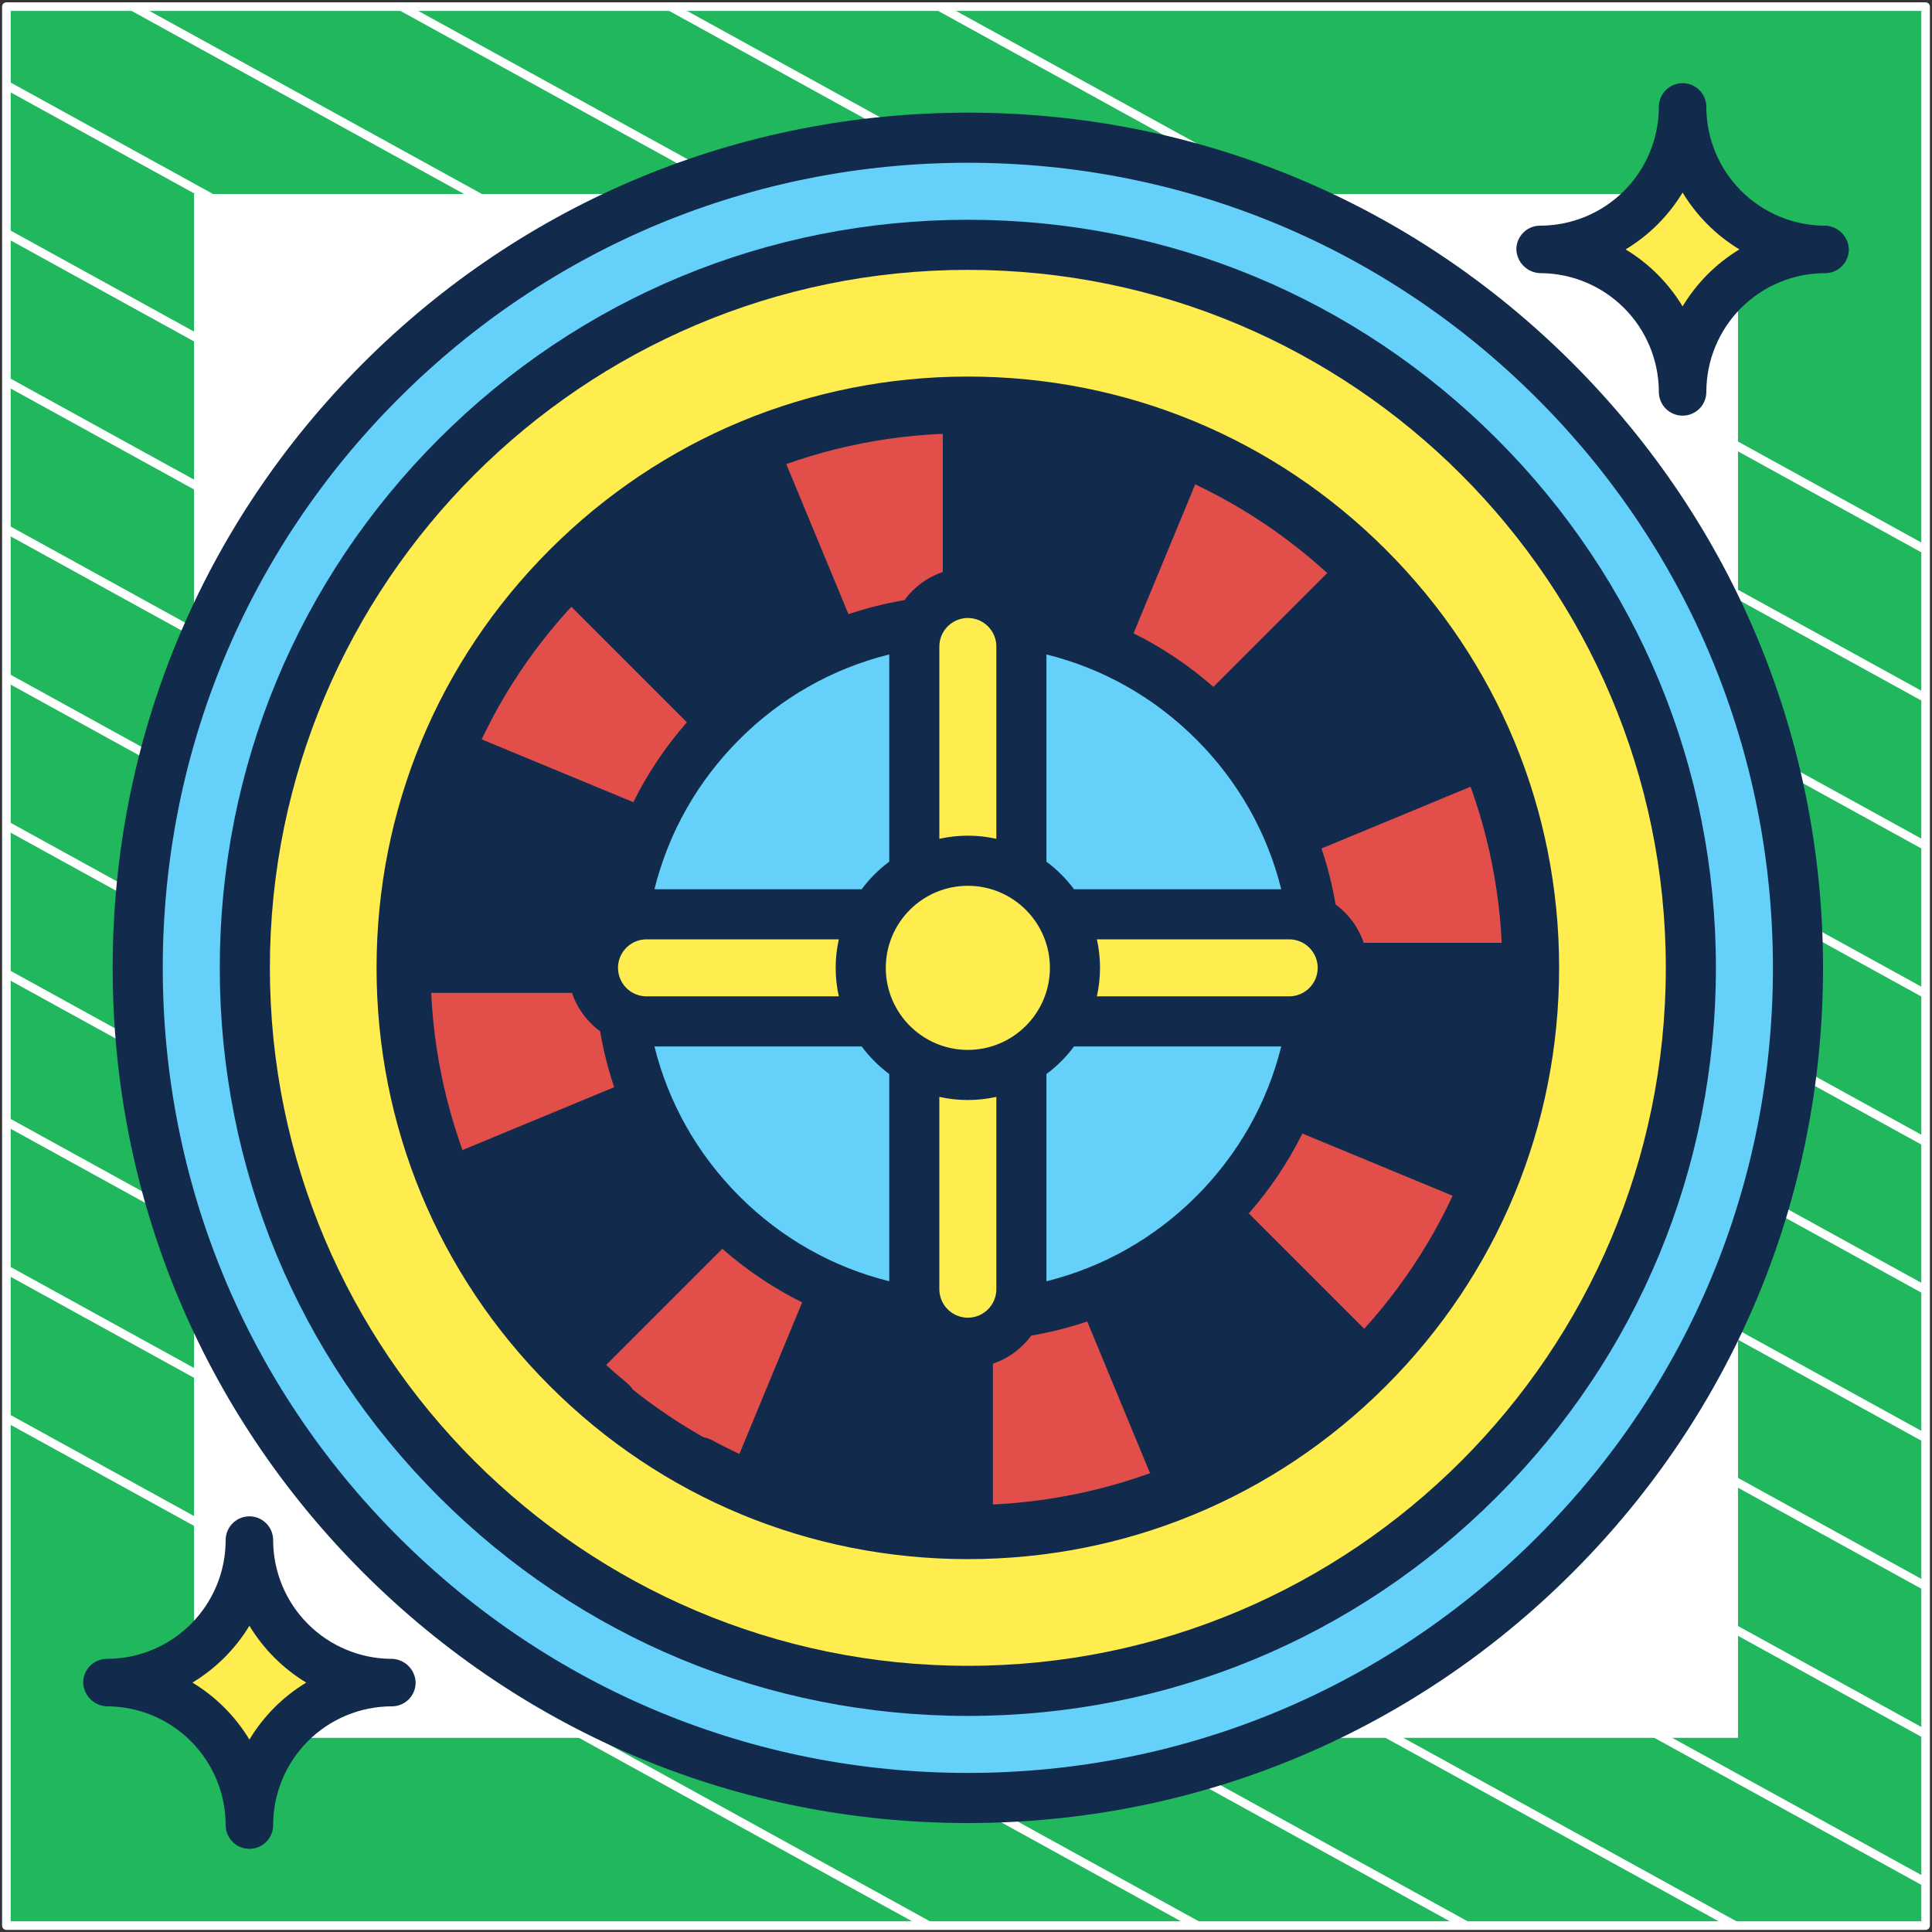
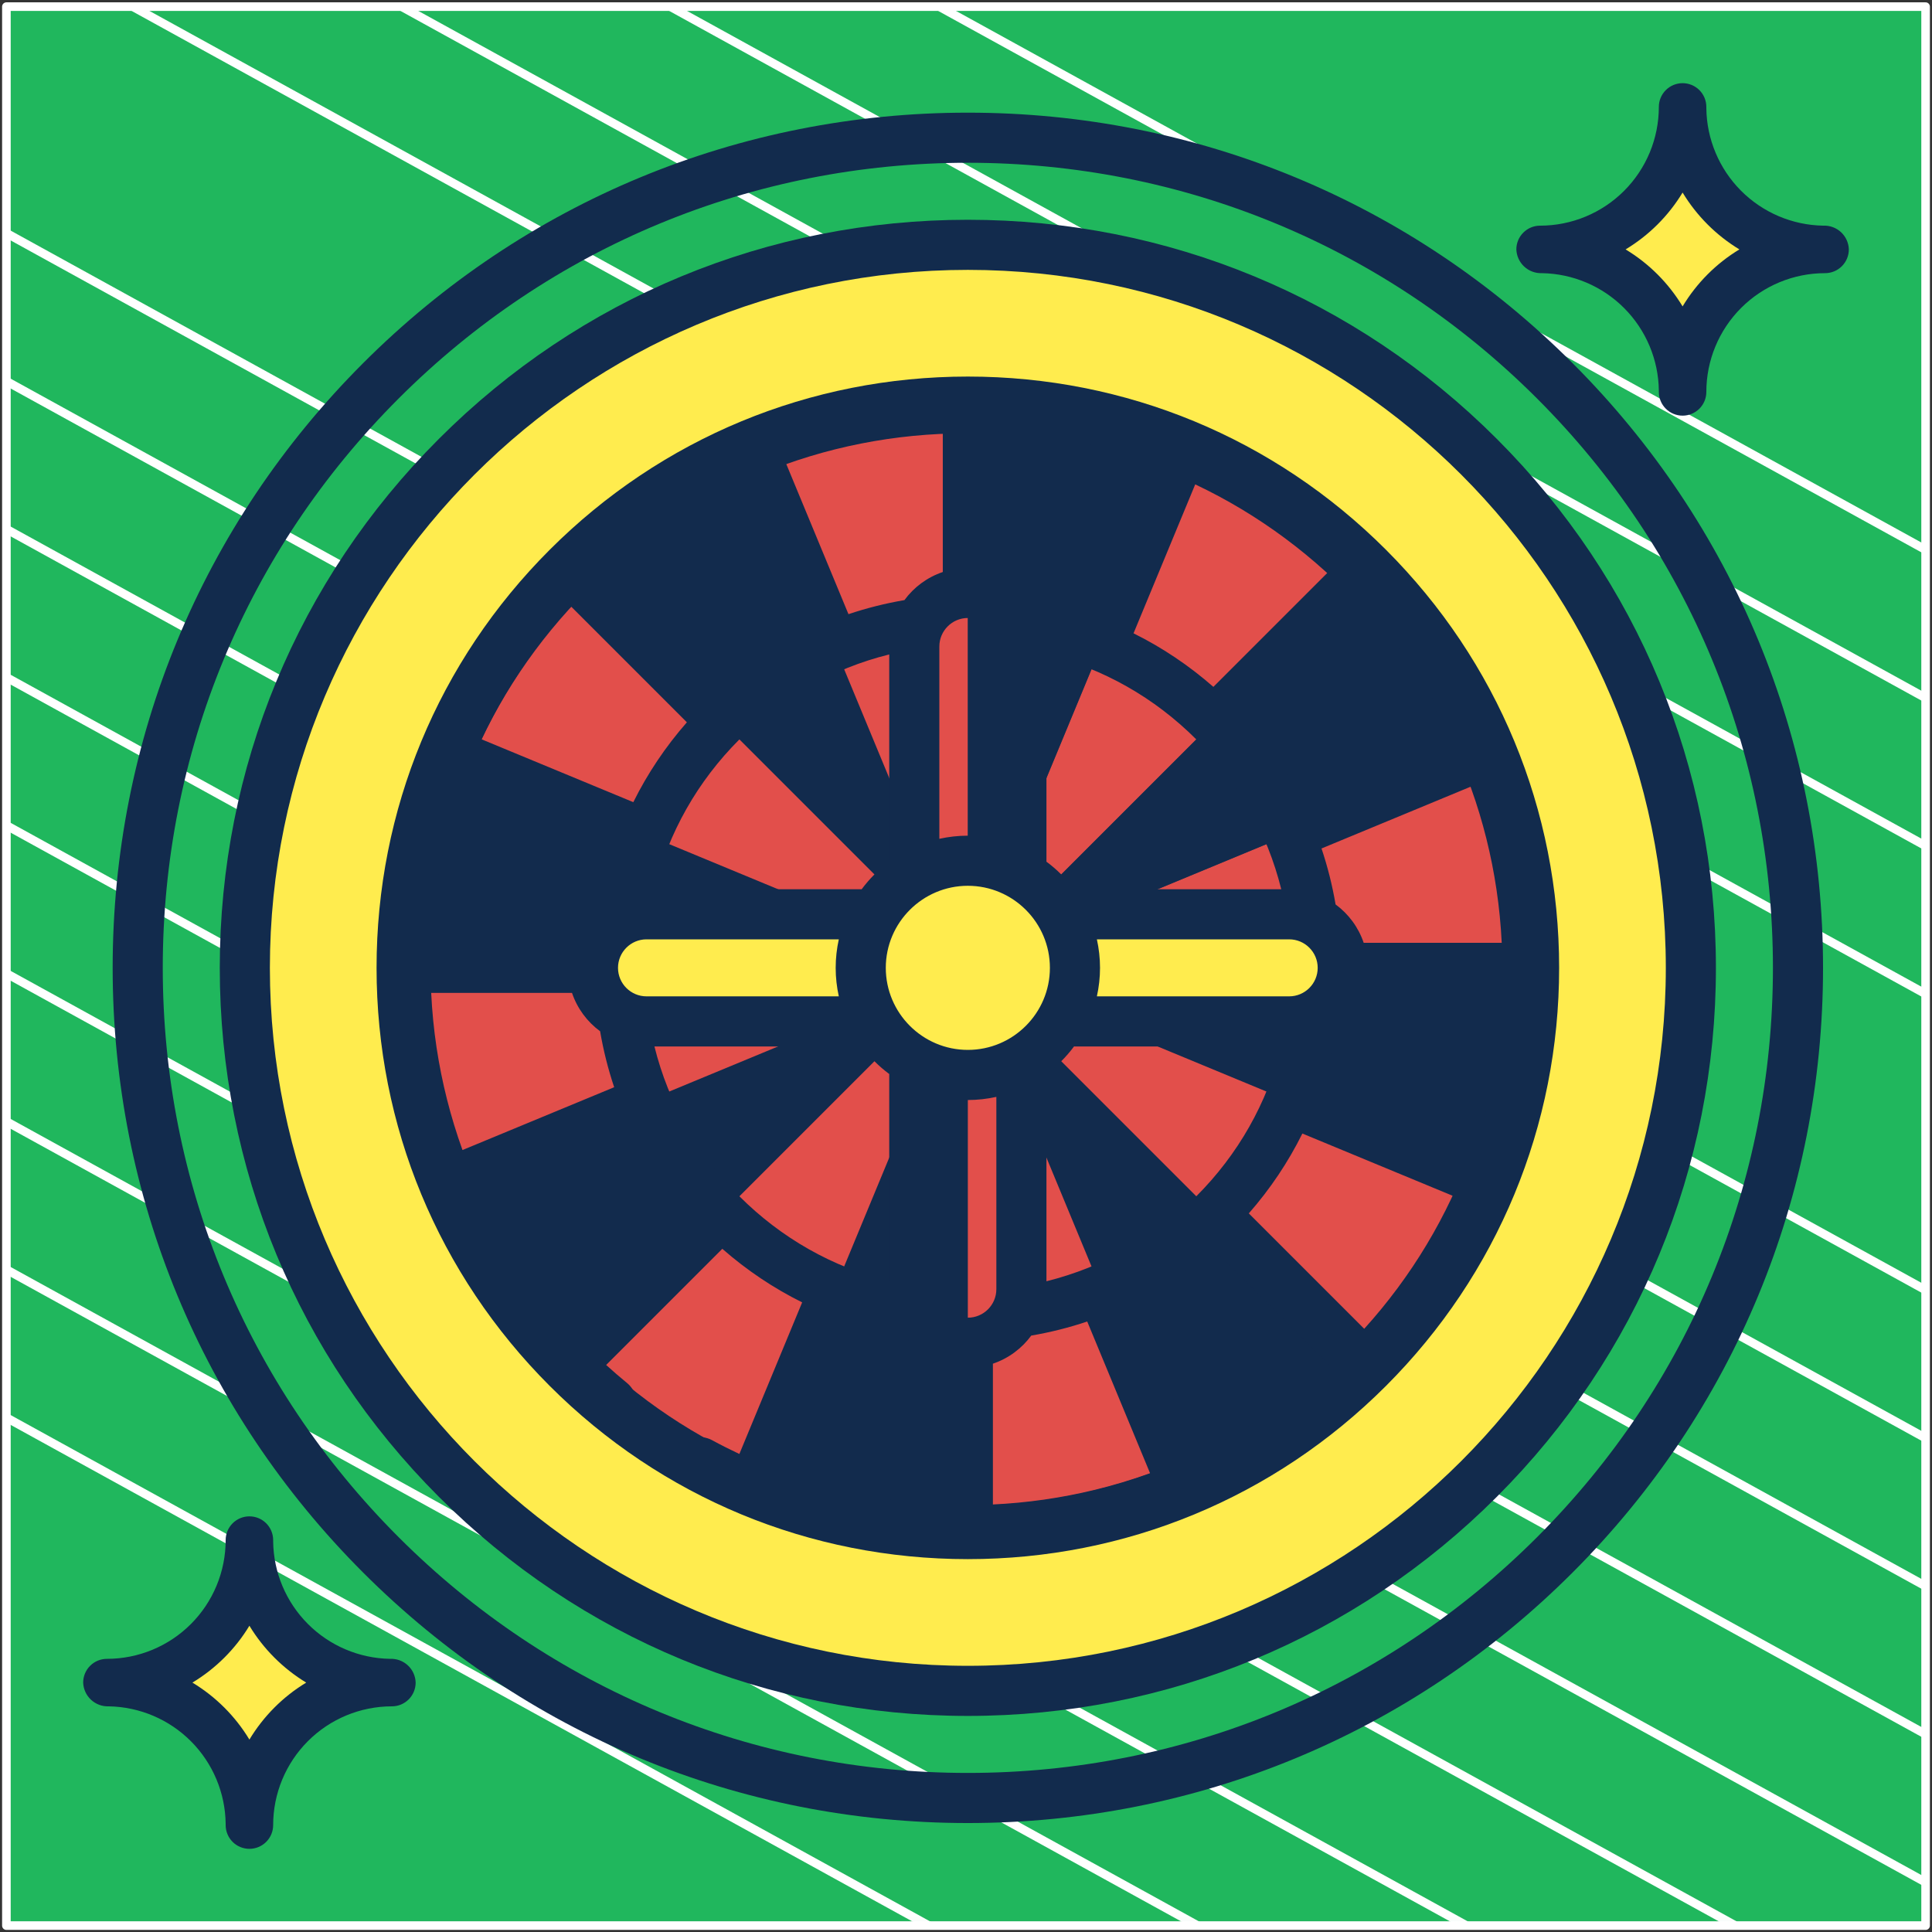
<svg xmlns="http://www.w3.org/2000/svg" width="302" height="302" viewBox="0 0 302 302" fill="none">
  <rect x="0" y="0" width="302" height="302" fill="#333333" stroke="none" />
  <path d="M301 1.038H1V301H301V1.038Z" fill="#20B75D" stroke="white" stroke-width="1.346" stroke-linejoin="round" />
  <mask id="mask0_104_3199" style="mask-type:luminance" maskUnits="userSpaceOnUse" x="1" y="1" width="300" height="300">
    <path d="M301 1H1V300.962H301V1Z" fill="white" />
  </mask>
  <g mask="url(#mask0_104_3199)">
    <path d="M-285.023 64.085L219.795 342.086" stroke="white" stroke-width="1.346" stroke-miterlimit="10" />
    <path d="M-263.954 52.544L240.932 330.581" stroke="white" stroke-width="1.346" stroke-miterlimit="10" />
    <path d="M-242.819 41.04L261.999 319.04" stroke="white" stroke-width="1.346" stroke-miterlimit="10" />
    <path d="M-221.682 29.536L283.136 307.536" stroke="white" stroke-width="1.346" stroke-miterlimit="10" />
    <path d="M-200.545 18.032L304.272 296.032" stroke="white" stroke-width="1.346" stroke-miterlimit="10" />
    <path d="M-179.41 6.528L325.409 284.528" stroke="white" stroke-width="1.346" stroke-miterlimit="10" />
    <path d="M-158.273 -5.013L346.545 273.024" stroke="white" stroke-width="1.346" stroke-miterlimit="10" />
    <path d="M-137.205 -16.517L367.613 261.483" stroke="white" stroke-width="1.346" stroke-miterlimit="10" />
    <path d="M-116.069 -28.021L388.749 249.979" stroke="white" stroke-width="1.346" stroke-miterlimit="10" />
-     <path d="M-94.932 -39.525L409.886 238.475" stroke="white" stroke-width="1.346" stroke-miterlimit="10" />
    <path d="M-73.796 -51.029L431.023 226.971" stroke="white" stroke-width="1.346" stroke-miterlimit="10" />
    <path d="M-52.659 -62.533L452.159 215.467" stroke="white" stroke-width="1.346" stroke-miterlimit="10" />
    <path d="M-31.591 -74.075L473.227 203.963" stroke="white" stroke-width="1.346" stroke-miterlimit="10" />
    <path d="M-10.454 -85.579L494.364 192.422" stroke="white" stroke-width="1.346" stroke-miterlimit="10" />
  </g>
-   <path d="M271 31H31V270.975H271V31Z" fill="white" stroke="white" stroke-width="1.346" stroke-miterlimit="10" />
-   <path d="M151.288 281.051C222.954 281.051 281.051 222.954 281.051 151.288C281.051 79.623 222.954 21.526 151.288 21.526C79.623 21.526 21.526 79.623 21.526 151.288C21.526 222.954 79.623 281.051 151.288 281.051Z" fill="#65D1FB" />
  <path d="M151.289 264.307C213.707 264.307 264.307 213.707 264.307 151.289C264.307 88.87 213.707 38.27 151.289 38.27C88.87 38.27 38.27 88.87 38.27 151.289C38.27 213.707 88.87 264.307 151.289 264.307Z" fill="#FFEC4E" />
  <path d="M151.288 239.192C199.836 239.192 239.192 199.836 239.192 151.288C239.192 102.74 199.836 63.385 151.288 63.385C102.74 63.385 63.385 102.74 63.385 151.288C63.385 199.836 102.74 239.192 151.288 239.192Z" fill="#E24F4B" />
  <path d="M151.289 151.289L184.926 232.496C195.669 228.041 205.35 221.542 213.446 213.446L151.289 151.289Z" fill="#122B4D" />
  <path d="M151.288 151.288L117.651 70.081C106.908 74.536 97.227 81.035 89.131 89.131L151.288 151.288Z" fill="#122B4D" />
  <path d="M89.131 213.446L151.288 151.289L70.081 184.926C74.536 195.669 81.035 205.35 89.131 213.446Z" fill="#122B4D" />
  <path d="M117.651 232.496C128.016 236.795 139.369 239.192 151.288 239.192V151.289L117.651 232.496Z" fill="#122B4D" />
  <path d="M176.917 89.416C169.02 86.141 160.37 84.314 151.289 84.314V151.288L176.917 89.416Z" fill="#4B3F4E" />
  <path d="M213.161 125.66C209.766 117.475 204.815 110.099 198.646 103.931L151.289 151.289L213.161 125.66Z" fill="#4B3F4E" />
  <path d="M70.081 117.651C65.782 128.016 63.385 139.369 63.385 151.288H151.288L70.081 117.651Z" fill="#122B4D" />
  <path d="M232.496 117.651C228.041 106.908 221.542 97.227 213.446 89.131L151.289 151.288L232.496 117.651Z" fill="#122B4D" />
  <path d="M184.926 70.081C174.561 65.782 163.208 63.385 151.289 63.385V151.288L184.926 70.081Z" fill="#122B4D" />
  <path d="M232.496 184.926C236.795 174.561 239.192 163.208 239.192 151.289H151.289L232.496 184.926Z" fill="#122B4D" />
-   <path d="M151.289 205.705C181.342 205.705 205.705 181.342 205.705 151.289C205.705 121.235 181.342 96.872 151.289 96.872C121.235 96.872 96.872 121.235 96.872 151.289C96.872 181.342 121.235 205.705 151.289 205.705Z" fill="#65D1FB" />
  <path d="M201.519 159.66H101.057C96.434 159.66 92.686 155.912 92.686 151.288C92.686 146.665 96.434 142.917 101.057 142.917H201.519C206.142 142.917 209.89 146.665 209.89 151.288C209.891 155.912 206.143 159.66 201.519 159.66Z" fill="#FFEC4E" />
-   <path d="M142.917 201.519V101.057C142.917 96.434 146.665 92.686 151.289 92.686C155.912 92.686 159.66 96.434 159.66 101.057V201.519C159.66 206.142 155.912 209.89 151.289 209.89C146.665 209.891 142.917 206.143 142.917 201.519Z" fill="#FFEC4E" />
  <path d="M151.289 168.032C160.536 168.032 168.033 160.536 168.033 151.288C168.033 142.041 160.536 134.545 151.289 134.545C142.041 134.545 134.545 142.041 134.545 151.288C134.545 160.536 142.041 168.032 151.289 168.032Z" fill="#FFEC4E" />
  <path d="M245.814 56.763C220.565 31.515 186.996 17.61 151.289 17.61C115.582 17.61 82.012 31.515 56.763 56.763C31.515 82.012 17.61 115.582 17.61 151.289C17.61 186.996 31.515 220.565 56.763 245.814C82.012 271.062 115.582 284.968 151.289 284.968C186.996 284.968 220.565 271.062 245.814 245.814C271.062 220.565 284.968 186.996 284.968 151.289C284.968 115.582 271.062 82.012 245.814 56.763ZM240.275 240.275C216.506 264.045 184.904 277.135 151.289 277.135C117.674 277.135 86.071 264.045 62.302 240.275C38.532 216.506 25.442 184.904 25.442 151.289C25.442 117.674 38.532 86.071 62.302 62.302C86.071 38.532 117.674 25.442 151.289 25.442C184.904 25.442 216.506 38.532 240.275 62.302C264.045 86.071 277.135 117.674 277.135 151.289C277.135 184.904 264.045 216.506 240.275 240.275Z" fill="#122B4D" />
  <path d="M216.644 85.933C199.187 68.476 175.977 58.862 151.289 58.862C126.601 58.862 103.39 68.476 85.933 85.933C68.476 103.39 58.862 126.601 58.862 151.289C58.862 175.977 68.476 199.187 85.933 216.644C103.39 234.101 126.601 243.715 151.289 243.715C175.977 243.715 199.187 234.101 216.644 216.644C234.101 199.187 243.715 175.977 243.715 151.289C243.715 126.601 234.101 103.39 216.644 85.933ZM212.815 212.815C196.38 229.249 174.53 238.299 151.289 238.299C128.047 238.299 106.197 229.249 89.763 212.815C73.328 196.38 64.278 174.53 64.278 151.289C64.278 128.047 73.328 106.197 89.763 89.763C106.197 73.328 128.047 64.278 151.289 64.278C174.53 64.278 196.38 73.328 212.815 89.763C229.249 106.197 238.299 128.047 238.299 151.289C238.299 174.53 229.249 196.38 212.815 212.815Z" fill="#122B4D" />
  <path d="M213.983 88.594C197.167 71.778 174.809 62.517 151.027 62.517C127.246 62.517 104.888 71.778 88.072 88.594C71.256 105.41 61.995 127.768 61.995 151.55C61.995 175.331 71.256 197.689 88.072 214.505C104.888 231.321 127.246 240.582 151.027 240.582C174.809 240.582 197.167 231.321 213.983 214.505C230.799 197.689 240.06 175.331 240.06 151.55C240.06 127.768 230.799 105.41 213.983 88.594ZM210.294 210.816C194.463 226.647 173.416 235.365 151.027 235.365C128.639 235.365 107.591 226.647 91.761 210.816C75.93 194.986 67.212 173.938 67.212 151.55C67.212 129.161 75.93 108.114 91.761 92.283C107.591 76.452 128.639 67.734 151.027 67.734C173.416 67.734 194.463 76.452 210.294 92.283C226.125 108.114 234.843 129.161 234.843 151.55C234.843 173.938 226.125 194.986 210.294 210.816Z" fill="#122B4D" />
  <path d="M233.974 68.603C211.889 46.517 182.523 34.353 151.289 34.353C120.054 34.353 90.689 46.517 68.603 68.603C46.517 90.689 34.353 120.054 34.353 151.288C34.353 182.523 46.516 211.888 68.603 233.974C90.688 256.06 120.054 268.224 151.288 268.224C182.523 268.224 211.888 256.06 233.974 233.974C256.06 211.888 268.223 182.523 268.223 151.288C268.223 120.054 256.061 90.689 233.974 68.603ZM151.289 260.391C91.129 260.391 42.186 211.448 42.186 151.288C42.186 91.129 91.129 42.185 151.289 42.185C211.448 42.185 260.392 91.129 260.392 151.288C260.392 211.448 211.448 260.391 151.289 260.391Z" fill="#122B4D" />
  <path d="M242.081 137.669C238.681 115.096 227.115 94.73 209.516 80.322C207.841 78.951 205.374 79.198 204.004 80.871C202.634 82.545 202.88 85.012 204.554 86.382C205.673 87.298 206.762 88.243 207.827 89.211L189.669 107.369C185.851 104.021 181.664 101.216 177.188 98.996L187.004 75.298C188.441 75.976 189.865 76.691 191.269 77.453C193.171 78.486 195.548 77.781 196.58 75.88C197.612 73.98 196.908 71.602 195.007 70.57C175.019 59.716 151.793 56.7 129.607 62.077C107.273 67.49 87.909 80.982 75.081 100.07C62.252 119.157 57.073 142.183 60.496 164.907C63.897 187.48 75.462 207.846 93.062 222.255C93.79 222.851 94.668 223.141 95.541 223.141C96.674 223.141 97.799 222.651 98.573 221.705C99.944 220.031 99.698 217.564 98.024 216.194C96.905 215.278 95.816 214.333 94.751 213.365L112.909 195.207C116.727 198.554 120.914 201.36 125.39 203.579L115.574 227.278C114.137 226.6 112.713 225.885 111.309 225.123C109.407 224.091 107.03 224.795 105.998 226.695C104.966 228.596 105.67 230.974 107.571 232.006C121.089 239.346 136.083 243.101 151.239 243.101C158.494 243.101 165.789 242.24 172.971 240.499C195.305 235.086 214.669 221.594 227.497 202.506C240.324 183.419 245.504 160.393 242.081 137.669ZM230.303 179.778L206.572 169.949C207.524 167.113 208.26 164.192 208.771 161.201C210.794 159.717 212.346 157.629 213.164 155.205H235.184C234.8 163.606 233.154 171.883 230.303 179.778ZM187.013 227.3L177.188 203.58C181.664 201.36 185.851 198.555 189.669 195.207L207.847 213.385C201.643 219.042 194.626 223.731 187.013 227.3ZM186.997 186.998C180.449 193.546 172.422 198.079 163.576 200.279V168.032C163.576 167.984 163.571 167.937 163.569 167.89C165.214 166.671 166.67 165.214 167.89 163.57C167.937 163.571 167.984 163.577 168.032 163.577H200.279C198.079 172.422 193.546 180.45 186.997 186.998ZM151.288 205.975C148.832 205.975 146.833 203.976 146.833 201.519V171.459C148.269 171.776 149.759 171.949 151.288 171.949C152.818 171.949 154.308 171.776 155.744 171.459V201.519C155.744 203.976 153.745 205.975 151.288 205.975ZM139 168.032V200.279C130.155 198.079 122.127 193.545 115.579 186.996C109.031 180.448 104.498 172.421 102.298 163.576H134.545C134.593 163.576 134.64 163.571 134.687 163.569C135.907 165.212 137.364 166.67 139.008 167.889C139.006 167.938 139 167.984 139 168.032ZM75.287 187.008L98.997 177.188C101.217 181.664 104.022 185.851 107.369 189.669L89.206 207.833C83.531 201.614 78.848 194.595 75.287 187.008ZM68.241 163.741C67.813 160.898 67.537 158.049 67.401 155.205H89.413C90.231 157.628 91.782 159.716 93.806 161.2C94.317 164.192 95.052 167.113 96.005 169.948L72.294 179.769C70.438 174.613 69.071 169.25 68.241 163.741ZM72.274 122.799L96.005 132.628C95.052 135.464 94.317 138.385 93.806 141.376C91.783 142.861 90.231 144.948 89.413 147.372H67.393C67.777 138.971 69.423 130.694 72.274 122.799ZM115.564 75.277L125.389 98.997C120.913 101.216 116.726 104.022 112.907 107.369L94.73 89.191C100.934 83.535 107.951 78.846 115.564 75.277ZM115.579 115.58C122.127 109.031 130.155 104.498 139 102.298V134.545C139 134.593 139.006 134.639 139.008 134.686C137.363 135.905 135.907 137.363 134.687 139.007C134.64 139.005 134.593 138.999 134.545 138.999H102.298C104.498 130.155 109.031 122.128 115.579 115.58ZM151.287 96.602H151.288H151.29C153.746 96.603 155.744 98.601 155.744 101.058V131.118C154.308 130.801 152.818 130.628 151.289 130.628C149.76 130.628 148.27 130.801 146.834 131.118V101.058C146.833 98.602 148.831 96.603 151.287 96.602ZM163.576 134.545V102.298C172.422 104.498 180.45 109.032 186.998 115.581C193.546 122.129 198.079 130.156 200.279 139.001H168.032C167.984 139.001 167.937 139.006 167.89 139.008C166.67 137.364 165.213 135.907 163.569 134.688C163.571 134.639 163.576 134.593 163.576 134.545ZM227.29 115.569L203.58 125.389C201.36 120.913 198.555 116.726 195.208 112.907L213.371 94.744C219.045 100.963 223.729 107.982 227.29 115.569ZM234.335 138.836C234.764 141.679 235.039 144.528 235.176 147.372H213.164C212.346 144.949 210.794 142.861 208.771 141.377C208.26 138.385 207.524 135.464 206.572 132.629L230.283 122.808C232.139 127.964 233.506 133.327 234.335 138.836ZM151.288 164.115C144.215 164.115 138.462 158.361 138.462 151.288C138.462 144.216 144.216 138.462 151.288 138.462C158.361 138.462 164.115 144.216 164.115 151.288C164.115 158.361 158.361 164.115 151.288 164.115ZM101.058 155.744C98.601 155.744 96.603 153.745 96.603 151.288C96.603 148.832 98.602 146.833 101.058 146.833H131.118C130.801 148.269 130.629 149.759 130.629 151.288C130.629 152.818 130.801 154.308 131.118 155.744H101.058ZM171.459 146.833H201.519C203.976 146.833 205.975 148.832 205.975 151.288C205.975 153.745 203.976 155.744 201.519 155.744H171.459C171.776 154.308 171.949 152.818 171.949 151.288C171.949 149.759 171.776 148.269 171.459 146.833ZM169.949 96.005C167.113 95.052 164.192 94.318 161.201 93.806C159.717 91.782 157.629 90.231 155.205 89.413V67.403C163.578 67.79 171.855 69.432 179.77 72.294L169.949 96.005ZM131.452 69.689C136.717 68.413 142.047 67.658 147.372 67.406V89.413C144.949 90.23 142.861 91.782 141.376 93.805C138.385 94.317 135.464 95.052 132.628 96.004L122.804 72.287C125.625 71.275 128.509 70.403 131.452 69.689ZM89.195 94.733L107.369 112.908C104.022 116.726 101.216 120.914 98.997 125.39L75.277 115.565C77.083 111.729 79.184 108.008 81.582 104.44C83.894 100.998 86.443 97.759 89.195 94.733ZM132.628 206.572C135.464 207.524 138.385 208.259 141.376 208.771C142.86 210.794 144.948 212.346 147.372 213.164V235.174C138.999 234.787 130.721 233.145 122.806 230.283L132.628 206.572ZM171.125 232.887C165.859 234.164 160.53 234.919 155.205 235.17V213.164C157.628 212.346 159.716 210.794 161.201 208.771C164.192 208.26 167.113 207.524 169.949 206.572L179.773 230.289C176.952 231.302 174.068 232.174 171.125 232.887ZM213.382 207.844L195.208 189.669C198.555 185.851 201.361 181.663 203.58 177.187L227.3 187.012C225.494 190.848 223.393 194.569 220.995 198.137C218.683 201.579 216.134 204.817 213.382 207.844Z" fill="#122B4D" />
  <path d="M237.832 38.988C244.511 38.988 250.917 41.641 255.639 46.364C260.362 51.087 263.015 57.492 263.015 64.171C263.015 57.492 265.669 51.087 270.391 46.364C275.114 41.641 281.52 38.988 288.199 38.988C281.52 38.988 275.114 36.335 270.391 31.612C265.669 26.889 263.015 20.484 263.015 13.805C263.015 20.484 260.362 26.889 255.639 31.612C250.917 36.335 244.511 38.988 237.832 38.988Z" fill="#FFEC4E" />
  <path d="M241.022 42.699C245.858 42.778 250.473 44.74 253.886 48.168C257.3 51.596 259.242 56.219 259.301 61.056V61.26C259.301 62.245 259.692 63.189 260.389 63.885C261.085 64.581 262.029 64.972 263.014 64.972C263.998 64.972 264.942 64.581 265.639 63.885C266.335 63.189 266.726 62.245 266.726 61.26C266.726 56.337 268.681 51.616 272.162 48.135C275.643 44.654 280.365 42.699 285.287 42.699C286.272 42.699 287.216 42.307 287.912 41.611C288.609 40.915 289 39.971 289 38.986C288.985 38.479 288.87 37.98 288.66 37.518C288.451 37.055 288.151 36.639 287.78 36.294C287.408 35.949 286.971 35.681 286.495 35.505C286.019 35.33 285.512 35.252 285.005 35.274C280.167 35.195 275.551 33.232 272.137 29.803C268.724 26.373 266.782 21.747 266.726 16.909V16.712C266.726 15.728 266.335 14.784 265.639 14.087C264.942 13.391 263.998 13 263.014 13C262.029 13 261.085 13.391 260.389 14.087C259.692 14.784 259.301 15.728 259.301 16.712C259.301 19.15 258.821 21.564 257.888 23.816C256.956 26.067 255.588 28.114 253.865 29.837C252.141 31.561 250.095 32.928 247.843 33.861C245.591 34.794 243.177 35.274 240.74 35.274C239.755 35.274 238.811 35.665 238.115 36.361C237.418 37.057 237.027 38.002 237.027 38.986C237.046 39.492 237.163 39.99 237.374 40.45C237.585 40.911 237.884 41.326 238.255 41.67C238.626 42.015 239.061 42.283 239.536 42.46C240.011 42.636 240.516 42.717 241.022 42.699ZM263.014 30.099C265.214 33.734 268.26 36.783 271.893 38.986C268.254 41.192 265.207 44.249 263.014 47.896C260.812 44.246 257.754 41.188 254.104 38.986C257.751 36.791 260.809 33.741 263.014 30.099Z" fill="#122B4D" />
  <path d="M13.805 263.016C20.484 263.016 26.89 265.669 31.612 270.392C36.335 275.115 38.988 281.52 38.988 288.199C38.988 281.52 41.642 275.115 46.364 270.392C51.087 265.669 57.493 263.016 64.172 263.016C57.493 263.016 51.087 260.362 46.364 255.64C41.642 250.917 38.988 244.511 38.988 237.832C38.988 244.511 36.335 250.917 31.612 255.64C26.89 260.362 20.484 263.016 13.805 263.016Z" fill="#FFEC4E" />
  <path d="M16.994 266.726C21.831 266.806 26.446 268.768 29.859 272.196C33.272 275.623 35.215 280.247 35.274 285.084V285.288C35.274 286.272 35.665 287.217 36.361 287.913C37.057 288.609 38.002 289 38.986 289C39.971 289 40.915 288.609 41.611 287.913C42.307 287.217 42.699 286.272 42.699 285.288C42.699 280.365 44.654 275.644 48.135 272.163C51.616 268.682 56.337 266.726 61.26 266.726C62.245 266.726 63.189 266.335 63.885 265.639C64.581 264.943 64.972 263.998 64.972 263.014C64.958 262.507 64.842 262.007 64.633 261.545C64.423 261.083 64.124 260.667 63.752 260.322C63.38 259.976 62.944 259.708 62.468 259.533C61.991 259.358 61.485 259.279 60.978 259.302C56.14 259.223 51.523 257.26 48.11 253.83C44.696 250.401 42.755 245.775 42.699 240.937V240.74C42.699 239.755 42.307 238.811 41.611 238.115C40.915 237.419 39.971 237.028 38.986 237.028C38.002 237.028 37.057 237.419 36.361 238.115C35.665 238.811 35.274 239.755 35.274 240.74C35.274 243.177 34.794 245.591 33.861 247.843C32.928 250.095 31.561 252.141 29.837 253.865C28.114 255.589 26.067 256.956 23.816 257.889C21.564 258.821 19.15 259.302 16.712 259.302C15.728 259.302 14.784 259.693 14.087 260.389C13.391 261.085 13 262.029 13 263.014C13.018 263.52 13.136 264.018 13.347 264.478C13.557 264.939 13.857 265.353 14.228 265.698C14.599 266.043 15.034 266.311 15.509 266.488C15.983 266.664 16.488 266.745 16.994 266.726ZM38.986 254.127C41.187 257.761 44.233 260.81 47.866 263.014C44.227 265.219 41.179 268.277 38.986 271.923C36.784 268.274 33.726 265.216 30.077 263.014C33.724 260.819 36.782 257.768 38.986 254.127Z" fill="#122B4D" />
</svg>